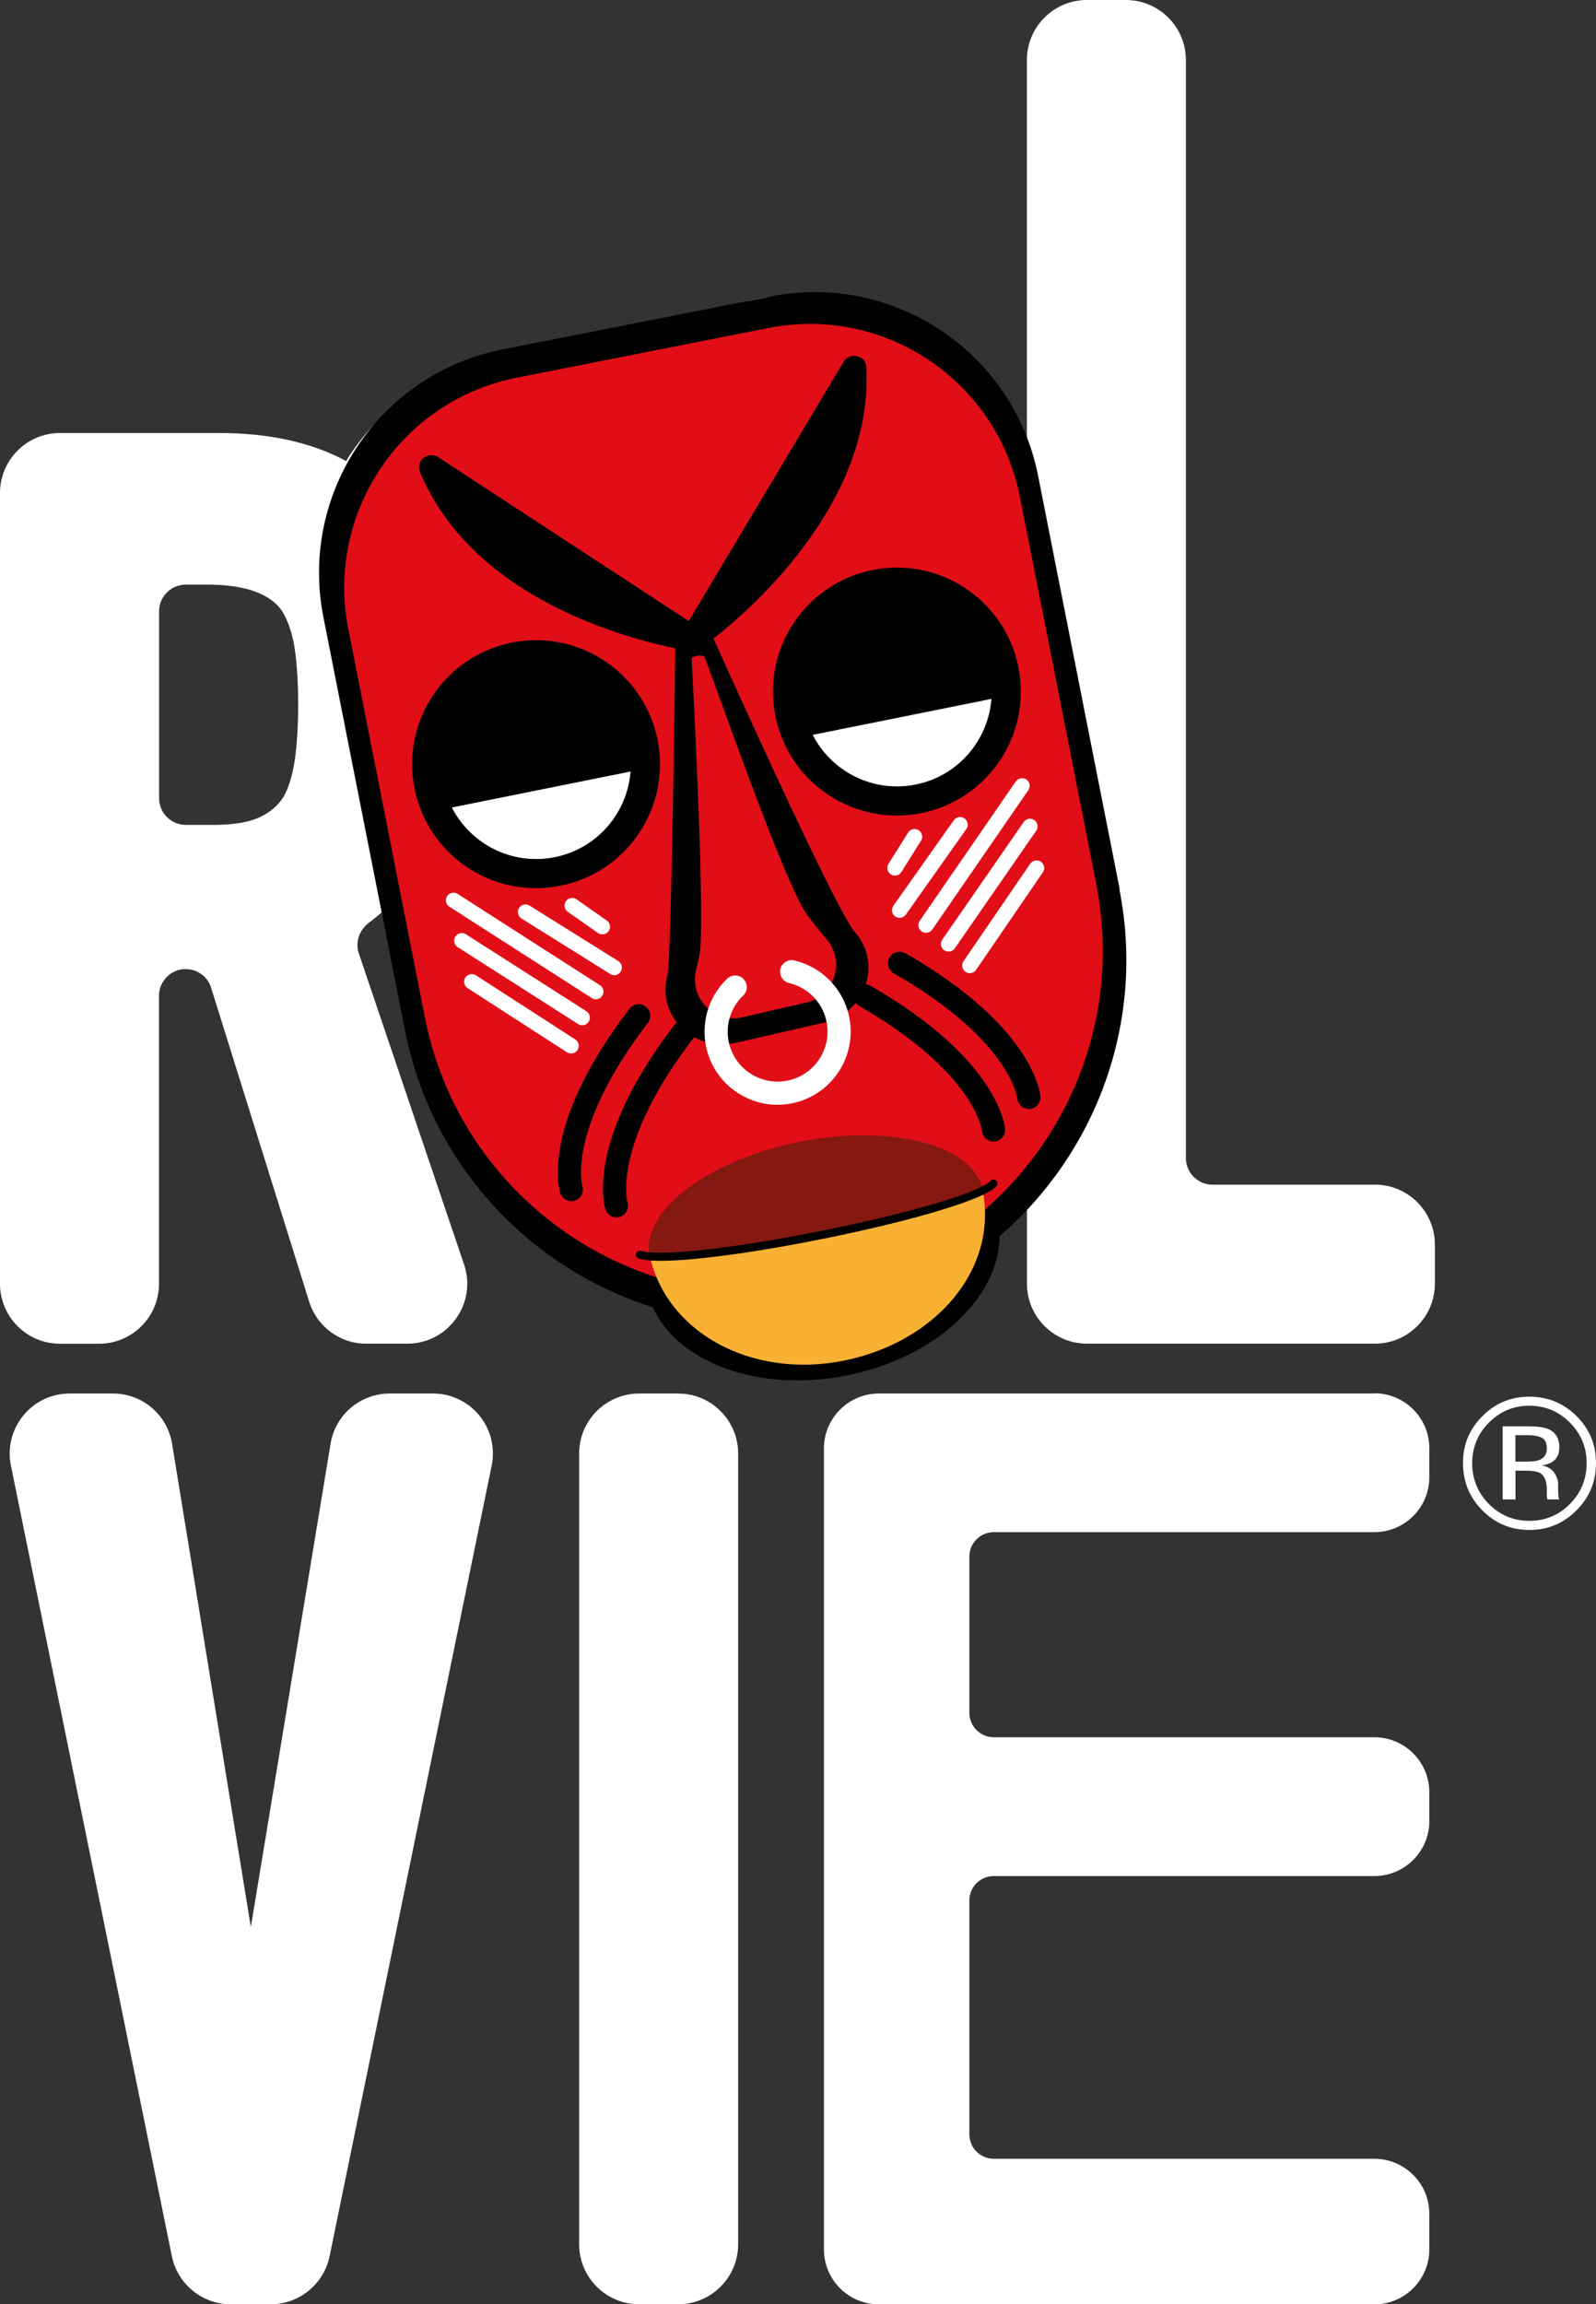
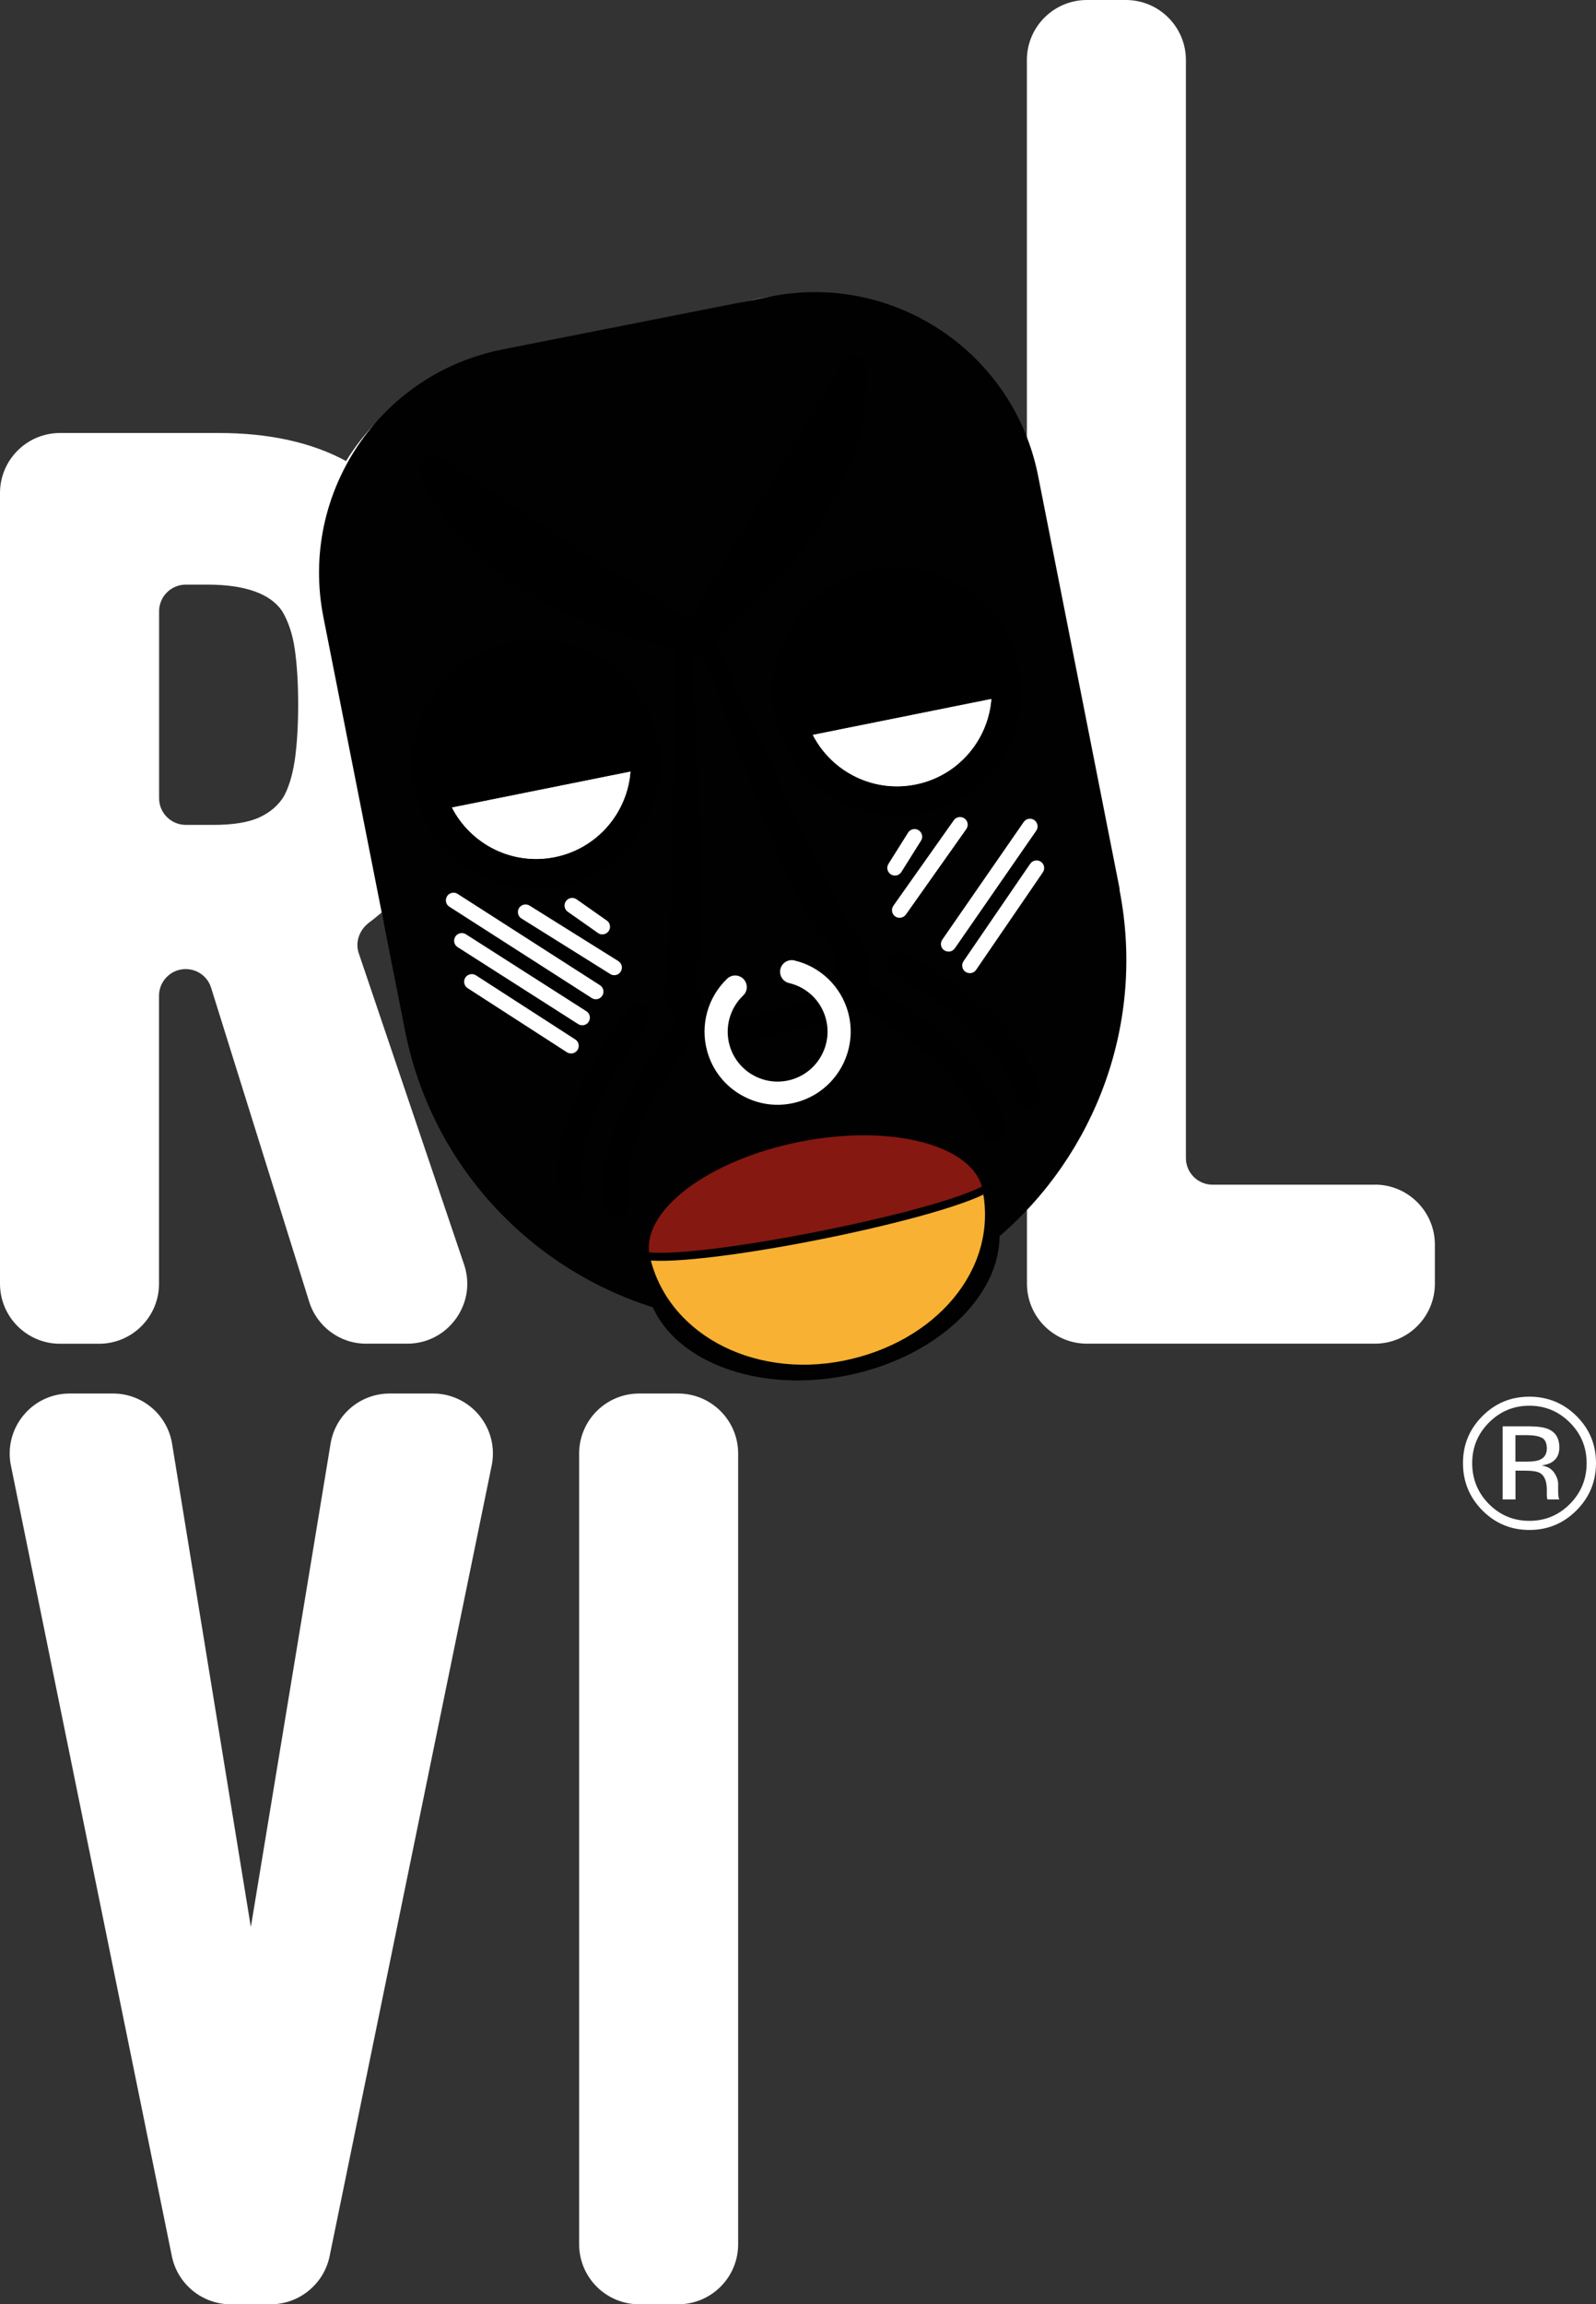
<svg xmlns="http://www.w3.org/2000/svg" viewBox="0 0 197.62 285.24" data-name="Calque 1" id="Calque_1">
  <rect x="0" y="0" width="197.62" height="285.24" fill="#333333" stroke="none" />
  <defs>
    <style>
      .cls-1 {
        fill: #010101;
      }

      .cls-2 {
        fill: #e20e17;
      }

      .cls-3 {
        fill: #851811;
      }

      .cls-4 {
        fill: #fff;
      }

      .cls-5 {
        fill: #f8b133;
      }
    </style>
  </defs>
  <path d="M170.23,146.65h-20.09c-1.82,0-3.3-1.48-3.3-3.3V7.43c0-4.1-3.33-7.43-7.43-7.43h-4.83c-4.1,0-7.43,3.33-7.43,7.43v53.54l-.61-2.71c-3.39-15.05-18.34-24.51-33.39-21.12l-32.67,7.36c-7.63,1.72-13.82,6.41-17.63,12.57-4.27-2.31-9.53-3.47-15.77-3.47H7.43c-4.1,0-7.43,3.33-7.43,7.43v97.88c0,4.1,3.33,7.43,7.43,7.43h4.83c4.1,0,7.43-3.33,7.43-7.43v-35.65c0-1.82,1.48-3.3,3.3-3.3,1.45,0,2.72.93,3.15,2.31l12.14,38.85c.96,3.11,3.84,5.23,7.09,5.21h5.05c2.42,0,4.62-1.13,6.04-3.1,1.41-1.97,1.78-4.42,1-6.71l-13.04-38.53c-.46-1.35.06-2.88,1.3-3.8.54-.4,1.04-.82,1.54-1.24l3.45,15.33c3.72,16.53,16.15,28.83,31.37,33.17,3.17,6.73,12.7,10.26,22.74,8,9.55-2.15,16.43-8.84,17.07-15.89,1.89-1.49,3.65-3.13,5.27-4.89v10.23c0,4.1,3.33,7.43,7.43,7.43h35.65c4.1,0,7.43-3.33,7.43-7.43v-4.83c0-4.1-3.33-7.43-7.43-7.43h0ZM36.48,94.19c-.27,1.82-.75,3.35-1.37,4.45-.7,1.1-1.67,1.92-2.95,2.52-1.34.63-3.26.95-5.68.95h-3.48c-1.82,0-3.3-1.48-3.3-3.3v-23.14c0-1.82,1.48-3.3,3.3-3.3h2.72c4.64,0,7.76,1.13,9.21,3.27.77,1.28,1.29,2.85,1.56,4.65.29,1.98.43,4.31.43,6.95s-.15,4.97-.43,6.95h-.01Z" class="cls-4" />
  <path d="M53.61,172.5h-5.35c-3.65,0-6.74,2.62-7.33,6.22l-9.87,59.82-9.75-59.81c-.58-3.6-3.69-6.24-7.33-6.23h-5.35c-2.24,0-4.34.99-5.75,2.73-1.41,1.72-1.98,3.99-1.53,6.18l19.93,97.88c.7,3.45,3.76,5.95,7.28,5.95h4.97c3.51,0,6.57-2.5,7.28-5.94l20.07-97.88c.45-2.19-.1-4.45-1.52-6.19-1.41-1.73-3.53-2.74-5.76-2.73h.01Z" class="cls-4" />
  <path d="M91.4,179.93v97.88c0,4.1-3.33,7.43-7.43,7.43h-4.83c-4.1,0-7.43-3.33-7.43-7.43v-97.88c0-4.1,3.33-7.43,7.43-7.43h4.83c4.1,0,7.43,3.33,7.43,7.43" class="cls-4" />
-   <path d="M170.18,172.5h-61.36c-3.75,0-6.8,3.05-6.8,6.8v99.15c0,3.75,3.05,6.8,6.8,6.8h61.36c3.75,0,6.8-3.05,6.8-6.8v-4.42c0-3.75-3.05-6.8-6.8-6.8h-47.13c-1.66,0-3.02-1.35-3.02-3.02v-28.96c0-1.66,1.35-3.02,3.02-3.02h47.13c3.75,0,6.8-3.05,6.8-6.8v-3.58c0-3.75-3.05-6.8-6.8-6.8h-47.13c-1.66,0-3.02-1.35-3.02-3.02v-19.35c0-1.66,1.35-3.02,3.02-3.02h47.13c3.75,0,6.8-3.05,6.8-6.8v-3.59c0-3.75-3.05-6.8-6.8-6.8v.03Z" class="cls-4" />
  <path d="M123.56,150.84c1.65,8.37-6.75,17.07-18.76,19.44s-23.09-2.49-24.74-10.86l43.5-8.58Z" class="cls-1" />
  <path d="M138.64,110.06l-10.1-51.16c-3.02-15.28-17.85-25.22-33.13-22.2l-33.16,6.55c-15.28,3.01-25.22,17.84-22.21,33.12l10.1,51.16c3.3,16.74,15.48,29.48,30.67,34.29,3.54,1.13,7.22,1.8,10.93,2.01.05,0,.12,0,.17,0h.2c.05.02.12.02.17.02l.3.02h.55c1.27.04,2.56.02,3.85-.06.07,0,.14,0,.21,0,.08,0,.14,0,.22,0,.14,0,.29-.02.43-.04,1.75-.13,3.5-.37,5.26-.72,2.97-.59,5.81-1.45,8.5-2.56.06-.02.11-.04.16-.07.07-.02.14-.05.2-.08.06-.02.11-.05.17-.07.11-.05.21-.09.32-.14.18-.08.35-.16.52-.23.04-.02.08-.04.12-.05.3-.14.6-.27.89-.41h.01c2.56-1.23,4.95-2.69,7.19-4.35.87-.64,1.72-1.32,2.55-2.03,11.92-10.25,18.13-26.44,14.88-42.96l.03-.03ZM113.38,97.11c-5.26,1.06-10.41-1.59-12.74-6.14l22.12-4.45c-.39,5.1-4.11,9.53-9.37,10.59h-.01ZM78.07,95.51c-.39,5.1-4.11,9.53-9.37,10.59-5.27,1.06-10.41-1.59-12.74-6.14l22.12-4.45h-.01Z" class="cls-1" />
-   <path d="M135.76,109.54l-9.48-48.07c-2.84-14.35-16.77-23.7-31.12-20.87l-31.16,6.15c-14.36,2.84-23.7,16.77-20.87,31.12l9.48,48.07c3.09,15.68,14.47,27.62,28.69,32.18.71.22,1.42.44,2.15.63,2.94.77,6,1.23,9.1,1.34h.17c.08,0,.16.02.24,0h.18c.59.02,1.17.02,1.76,0h.71c.48-.02.96-.05,1.44-.08h.07c1.74-.12,3.49-.35,5.25-.7l.71-.15c.06,0,.11-.03.17-.04s.11-.03.17-.04c.12-.03.24-.05.35-.08.06,0,.11-.03.17-.04.06-.02.11-.03.16-.04,5.8-1.4,11.05-3.94,15.56-7.34.78-.59,1.54-1.2,2.27-1.83,11.09-9.64,16.86-24.78,13.81-40.23h.02ZM78.07,95.51c-.39,5.1-4.11,9.53-9.37,10.59-5.27,1.06-10.41-1.59-12.74-6.14l22.12-4.45h-.01ZM113.38,97.11c-5.26,1.06-10.41-1.59-12.74-6.14l22.12-4.45c-.39,5.1-4.11,9.53-9.37,10.59h-.01Z" class="cls-2" />
  <path d="M121.67,147.37c1.94,9.82-5.88,18.83-17.28,21.08s-22.09-3.56-24.02-13.37l41.3-7.71Z" class="cls-5" />
  <path d="M112.1,118c-.69-.39-1.56-.15-1.96.53-.39.69-.15,1.56.53,1.96,14.4,8.23,15.28,15.41,15.29,15.46.06.79.75,1.38,1.54,1.33.05,0,.1,0,.16-.02.71-.13,1.22-.78,1.17-1.52-.03-.35-.81-8.64-16.73-17.75h0Z" />
  <path d="M80.22,126.61c.48-.63.36-1.53-.27-2.01-.63-.48-1.53-.36-2.01.27-11.16,14.56-8.67,22.5-8.56,22.84.24.7.96,1.1,1.67.94.05,0,.1-.03.15-.04.75-.25,1.15-1.07.9-1.82-.01-.05-1.97-7.01,8.12-20.17h0Z" />
  <path d="M107.75,122c-.17-.1-.36-.16-.54-.18.73-2.24.21-4.7-1.37-6.45-2.5-2.82-17.95-37.34-17.95-37.34-.41-.48-1.23-.75-2.25-.7-.64.03-2.02.81-2.01,1.6,0,.6-.47,39.86-.99,41.77-.57,2.03-.14,4.22,1.17,5.88-.11.08-.22.17-.31.29-11.14,14.57-8.64,22.52-8.53,22.85.24.7.96,1.1,1.67.94.05,0,.1-.03.15-.04.75-.25,1.15-1.07.9-1.82-.01-.05-1.98-7.01,8.09-20.18.06-.08.11-.15.15-.24,1.51.83,3.26,1.1,4.95.76l11.07-2.53c1.61-.37,3-1.24,3.99-2.45.11.13.23.24.38.33,14.39,8.25,15.27,15.43,15.27,15.48.06.79.74,1.39,1.53,1.33.05,0,.1,0,.16-.02.72-.13,1.22-.78,1.17-1.51-.02-.35-.79-8.64-16.71-17.77h.01ZM103.29,120.92c-.52,1.61-1.79,2.79-3.41,3.17l-8.03,1.85-.13.03c-1.57.32-3.18-.2-4.31-1.37-1.17-1.21-1.62-2.94-1.21-4.57.38-1.53.49-2.29.52-2.65.5-7.02-1.08-35.68-1.08-35.87,0-.31,1.45-.51,1.59-.19.8,1.82,8.95,25.48,12.3,31.31.35.6,1.33,1.87,2.84,3.66,1.09,1.28,1.43,3.04.92,4.64h0Z" />
  <path d="M74.04,115.5c.21.15.47.2.77.14.22-.06.42-.19.55-.37.15-.21.2-.46.16-.71-.04-.25-.18-.47-.39-.61l-3.74-2.63c-.43-.3-1.02-.19-1.32.24-.14.2-.2.46-.15.7.04.25.18.47.39.61l3.74,2.63h-.01Z" class="cls-4" />
  <path d="M75.57,120.58c.2.13.45.17.72.11.24-.06.45-.21.57-.42.28-.44.14-1.02-.3-1.3,0,0,0,0,0,0l-10.99-6.87c-.44-.27-1.02-.14-1.3.3-.13.21-.18.47-.12.71.06.25.2.46.42.59l10.99,6.87h.01Z" class="cls-4" />
  <path d="M73.27,123.55c.21.13.45.18.73.12.24-.06.44-.2.57-.41.14-.21.18-.47.13-.71-.05-.25-.2-.46-.41-.59l-17.63-11.31c-.21-.14-.47-.18-.72-.12-.25.06-.45.2-.58.41-.28.44-.16,1.02.28,1.3,0,0,0,0,0,0l17.64,11.31h0Z" class="cls-4" />
  <path d="M71.59,126.77c.21.13.45.18.73.12.24-.06.44-.2.57-.41.28-.44.16-1.02-.28-1.3,0,0,0,0,0,0l-14.92-9.53c-.44-.28-1.03-.15-1.31.29,0,0,0,0,0,0-.28.44-.16,1.02.28,1.3,0,0,0,0,0,0l14.93,9.53Z" class="cls-4" />
  <path d="M70.94,130.38c.23-.06.44-.2.57-.41.14-.21.18-.47.13-.71-.05-.25-.2-.46-.41-.59l-12.3-7.94c-.44-.28-1.02-.15-1.31.28-.28.44-.16,1.02.28,1.31l12.3,7.94c.2.13.46.18.73.12h.01Z" class="cls-4" />
  <path d="M110.96,108.37h.04c.25-.06.48-.21.61-.43l2.43-3.87c.14-.21.18-.47.12-.71-.12-.51-.62-.83-1.13-.71-.25.06-.46.21-.59.42l-2.43,3.87c-.13.21-.18.47-.12.71.06.25.21.46.42.59.19.12.42.17.65.13" class="cls-4" />
  <path d="M111.58,113.59c.24-.05.45-.19.59-.38l7.48-10.58c.3-.43.2-1.02-.23-1.32,0,0,0,0,0,0-.43-.3-1.02-.2-1.32.23l-7.48,10.58c-.14.21-.2.46-.16.71s.18.47.38.61.45.2.73.16h.01Z" class="cls-4" />
-   <path d="M113.73,114.69c.05.25.19.46.39.61.2.14.44.19.73.15.24-.05.45-.19.59-.39l11.89-17.25c.29-.43.18-1.01-.24-1.31-.43-.29-1.02-.19-1.32.24l-11.89,17.25c-.14.21-.2.46-.15.71h0Z" class="cls-4" />
  <path d="M127.37,101.36c-.24.04-.47.19-.61.39l-10.08,14.56c-.14.21-.2.46-.16.71.04.25.18.47.39.61.2.14.44.19.73.15.24-.05.45-.19.59-.39l10.08-14.56c.3-.43.18-1.02-.25-1.32-.2-.14-.46-.19-.7-.15h.01Z" class="cls-4" />
  <path d="M127.57,106.91l-8.27,12.08c-.29.43-.18,1.02.25,1.31.2.14.44.19.72.15.24-.05.46-.19.59-.39l8.27-12.08c.29-.43.18-1.02-.25-1.31-.43-.29-1.02-.18-1.31.25h0Z" class="cls-4" />
  <path d="M81.42,91.57c-1.67-8.31-9.76-13.69-18.08-12.02-8.31,1.68-13.68,9.76-12.01,18.08,1.67,8.31,9.76,13.69,18.08,12.01,8.31-1.67,13.68-9.76,12.01-18.07M68.69,106.1c-5.27,1.06-10.41-1.59-12.74-6.14l22.12-4.45c-.39,5.1-4.11,9.53-9.37,10.59h-.01Z" />
  <path d="M78.07,95.51c-.39,5.1-4.11,9.53-9.37,10.59-5.27,1.06-10.41-1.59-12.74-6.14l22.12-4.45h-.01Z" class="cls-4" />
  <path d="M126.1,82.58c-1.67-8.31-9.76-13.69-18.07-12.02-8.31,1.68-13.69,9.76-12.02,18.08,1.68,8.31,9.76,13.69,18.08,12.01,8.31-1.67,13.68-9.76,12.01-18.07M113.38,97.11c-5.26,1.06-10.41-1.59-12.74-6.14l22.12-4.45c-.39,5.1-4.11,9.53-9.37,10.59h-.01Z" />
  <path d="M122.75,86.52c-.39,5.1-4.11,9.53-9.37,10.59s-10.41-1.59-12.74-6.14l22.12-4.45h-.01Z" class="cls-4" />
  <path d="M98.5,136.48c-2.26.57-4.61.26-6.65-.89-2.1-1.17-3.64-3.13-4.28-5.45-.9-3.22.05-6.68,2.47-8.99.57-.55,1.48-.53,2.03.05s.53,1.48-.05,2.03c-1.65,1.58-2.3,3.94-1.69,6.14.44,1.58,1.49,2.92,2.92,3.72,1.44.81,3.1,1.01,4.7.57,3.28-.92,5.21-4.34,4.29-7.62-.6-2.17-2.34-3.84-4.54-4.35-.77-.18-1.25-.96-1.07-1.73s.96-1.25,1.73-1.07c3.21.76,5.75,3.2,6.64,6.37,1.34,4.81-1.47,9.81-6.28,11.16l-.23.06h.01Z" class="cls-4" />
  <path d="M121.68,147.29v-.03c-1.15-5.51-11.25-8.17-22.6-5.93-11.4,2.25-19.75,8.57-18.65,14.12h.03c.1.51,1.25.13,1.26.13,0,0,14.76-1.49,19.69-2.48,6-1.21,19.49-5.28,19.49-5.28.5-.1.89,0,.8-.51s0,0,0,0h0s-.02-.01-.02-.01Z" class="cls-3" />
  <path d="M80.58,156.02c-.62-.04-1.13-.12-1.5-.23-.26-.08-.41-.36-.33-.62.08-.26.36-.41.62-.33,5.27,1.62,40.05-5.36,43.27-8.68.19-.2.51-.2.71,0s.2.51.01.71c-3.23,3.33-34.09,9.74-42.78,9.17h0Z" />
  <path d="M107.27,45.46c0-.7-.51-1.27-1.25-1.39-.64-.11-1.27.19-1.58.74l-19.16,32.07-30.96-20.25c-.5-.37-1.21-.38-1.76-.02-.59.38-.84,1.14-.58,1.77,2.94,7.07,8.73,12.78,17.19,16.97,6.45,3.19,12.72,4.6,15.42,5.09.23.17.51.27.8.29.17.01.35,0,.52-.05h.03c.09,0,.26.01.48-.04l.07-.02c.37-.1.69-.33.92-.66.06-.08.11-.19.16-.31,4.21-3.18,20.64-16.77,19.7-34.19" />
  <path d="M195.21,186.96c-1.61,1.62-3.56,2.43-5.84,2.43s-4.23-.81-5.83-2.43c-1.59-1.61-2.39-3.56-2.39-5.85s.8-4.21,2.41-5.82,3.54-2.4,5.81-2.4,4.23.8,5.84,2.4,2.41,3.54,2.41,5.82-.8,4.23-2.41,5.85M184.36,176.1c-1.38,1.39-2.07,3.06-2.07,5.02s.69,3.66,2.06,5.05c1.38,1.39,3.05,2.09,5.02,2.09s3.64-.7,5.02-2.09,2.07-3.08,2.07-5.05-.69-3.63-2.07-5.02c-1.39-1.39-3.06-2.09-5.02-2.09s-3.62.7-5.01,2.09M189.21,176.56c1.12,0,1.95.11,2.47.33.94.39,1.4,1.15,1.4,2.29,0,.81-.29,1.41-.88,1.79-.31.2-.75.35-1.31.44.71.11,1.23.41,1.55.89.33.48.49.95.49,1.4v.66c0,.21,0,.43.02.67s.04.4.08.47l.06.11h-1.49s-.02-.06-.02-.09-.02-.06-.02-.1l-.03-.29v-.72c0-1.04-.28-1.74-.85-2.07-.34-.19-.93-.29-1.77-.29h-1.26v3.56h-1.59v-9.05h3.17-.02ZM190.93,177.99c-.4-.22-1.05-.34-1.93-.34h-1.36v3.28h1.44c.68,0,1.18-.07,1.52-.2.62-.25.93-.72.93-1.42,0-.66-.2-1.1-.6-1.33h0Z" class="cls-4" />
</svg>